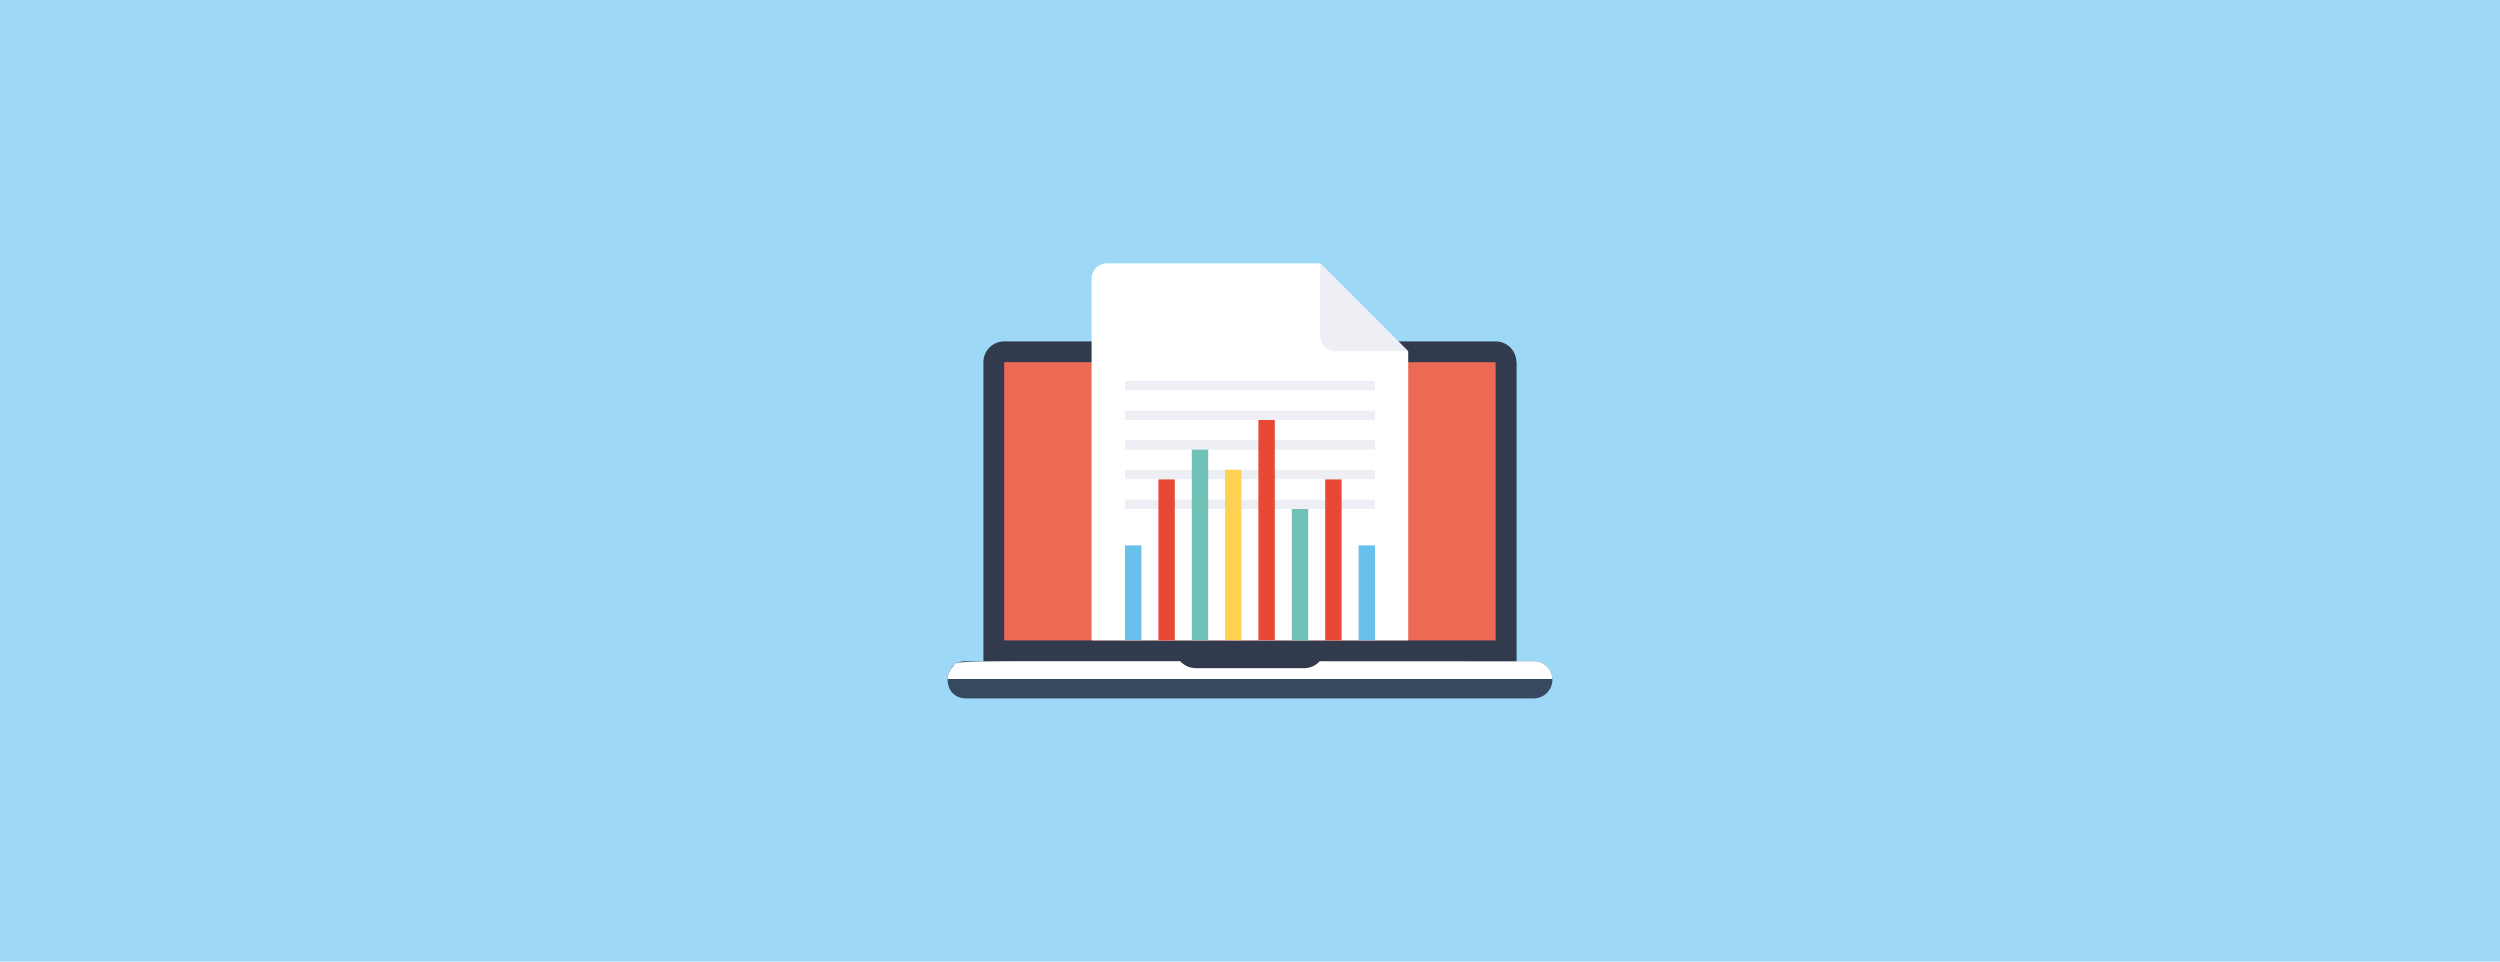
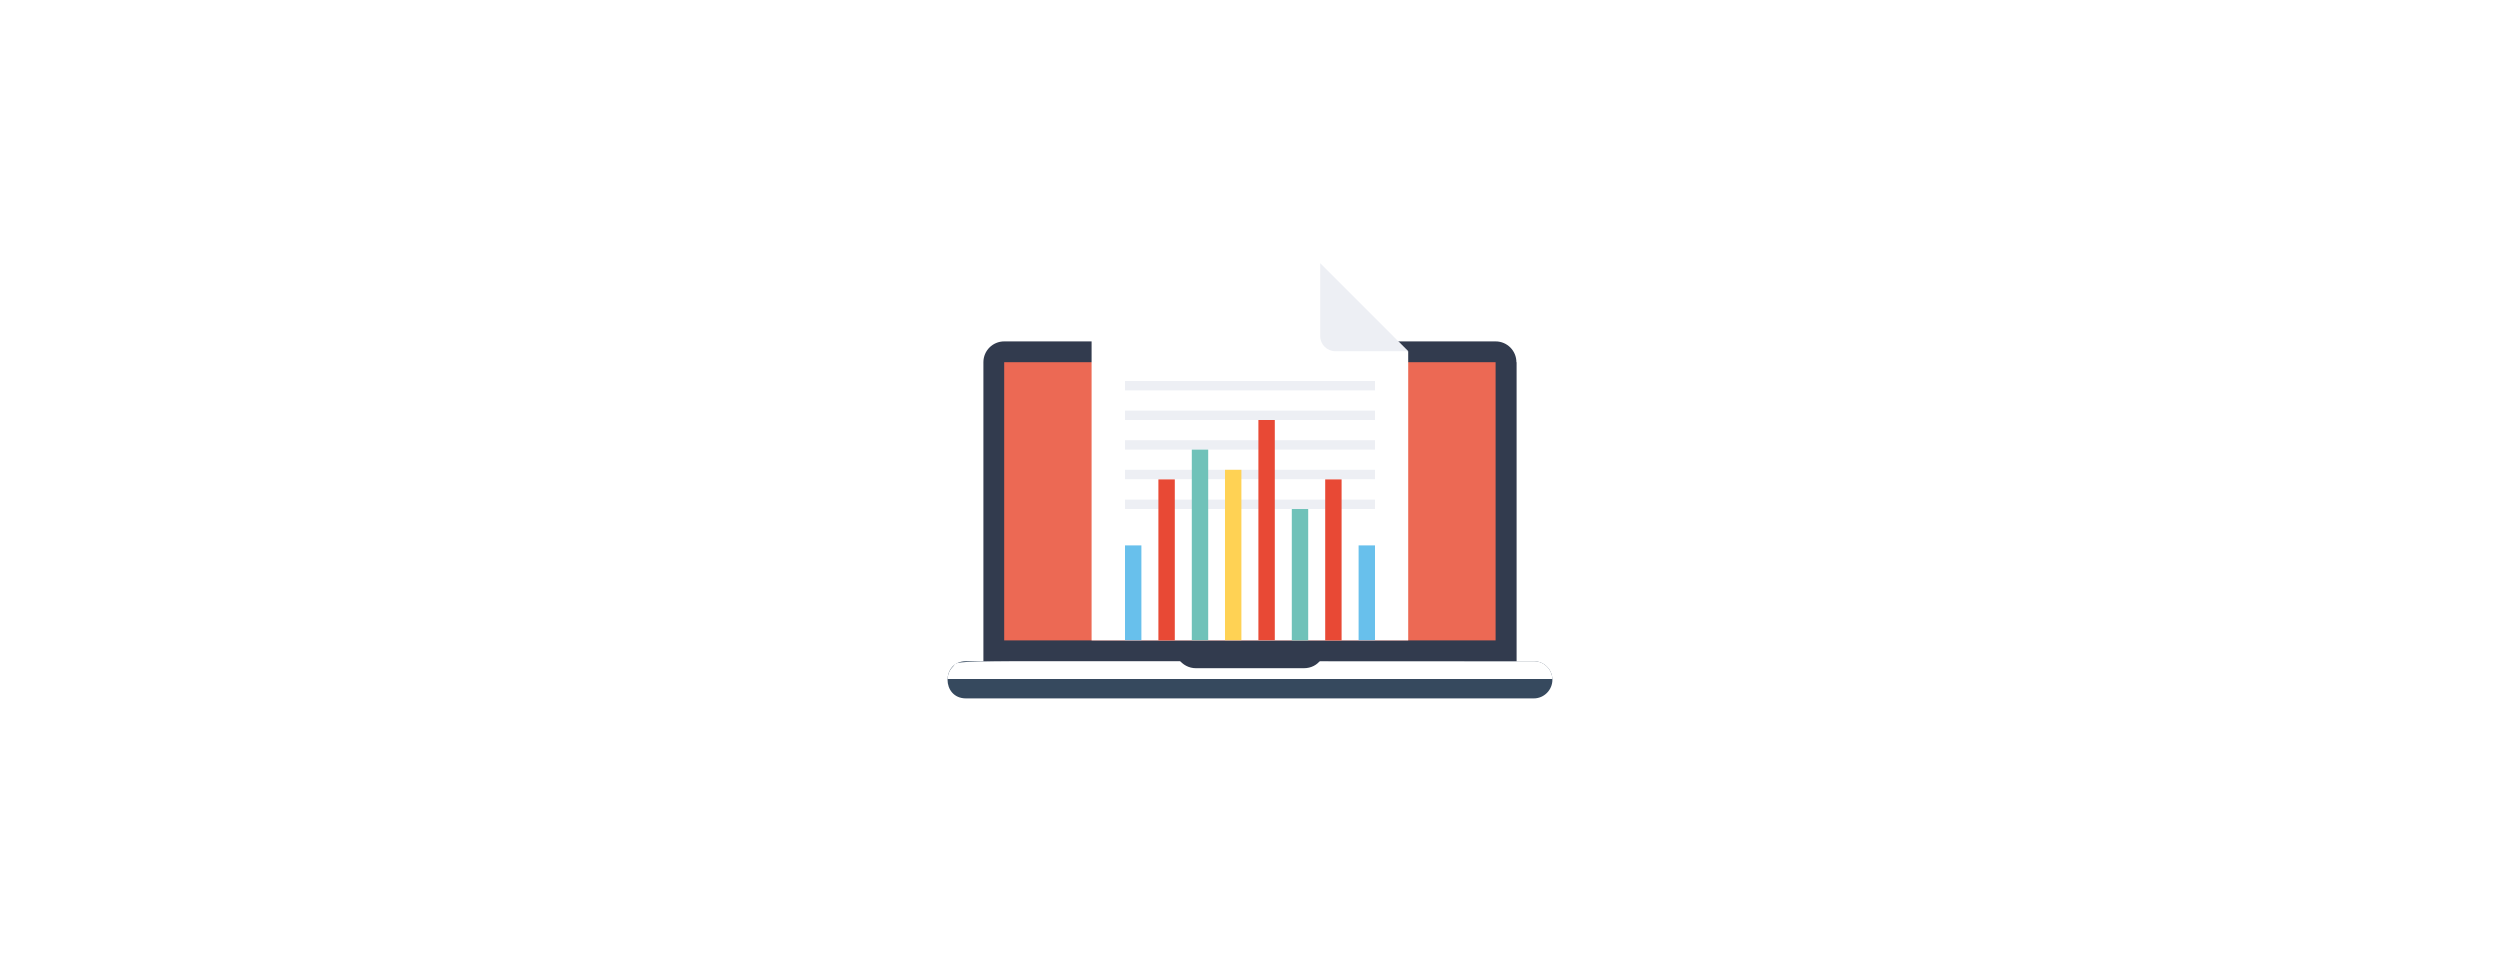
<svg xmlns="http://www.w3.org/2000/svg" id="a" viewBox="0 0 1250 480.8">
-   <rect x="-22.8" y="-11.8" width="1280.4" height="516.2" style="fill:#9ed8f7;" />
  <path d="m776.2,339.9c0,5-4.1,9.3-9.3,9.3h-283.9c-12.3,0-12.3-18.6,0-18.6h283.9c5.1,0,9.3,4.1,9.3,9.3Z" style="fill:#36495e;" />
  <path d="m776.2,339.5c-.2-5-4.3-8.9-9.2-8.9-306.6,0-286.7-1.2-290.5,2.7-1.6,1.5-2.6,3.7-2.7,6.2h302.4Z" style="fill:#fff;" />
  <path d="m758.3,181.1v149.5h-266.6v-149.5c0-5.8,4.7-10.4,10.4-10.4h245.7c5.8,0,10.4,4.7,10.4,10.4Z" style="fill:#323b4e;" />
  <rect x="502.1" y="181.1" width="245.7" height="139.1" style="fill:#ec6954;" />
  <path d="m664.3,324.1l-3.7,5.5c-1.9,2.9-5.1,4.5-8.6,4.5h-54.1c-3.4,0-6.6-1.7-8.6-4.5l-3.7-5.5h78.7Z" style="fill:#323b4e;" />
  <path d="m704.1,175.6v144.6h-158.3v-181c0-4.1,3.4-7.5,7.5-7.5h106.7l44,44Z" style="fill:#fff;" />
  <path d="m704.1,175.6h-36.5c-4.1,0-7.5-3.4-7.5-7.5v-36.5l44,44Z" style="fill:#edeff4;" />
  <rect x="562.5" y="190.5" width="125" height="4.7" style="fill:#edeff4;" />
  <rect x="562.5" y="205.3" width="125" height="4.7" style="fill:#edeff4;" />
  <rect x="562.5" y="220.1" width="125" height="4.7" style="fill:#edeff4;" />
  <rect x="562.5" y="234.9" width="125" height="4.7" style="fill:#edeff4;" />
  <rect x="562.5" y="249.8" width="125" height="4.7" style="fill:#edeff4;" />
  <rect x="562.5" y="272.7" width="8.2" height="47.4" style="fill:#68c0ec;" />
  <rect x="579.2" y="239.7" width="8.2" height="80.5" style="fill:#e84935;" />
  <rect x="595.9" y="224.8" width="8.2" height="95.3" style="fill:#70c2b9;" />
  <rect x="612.5" y="234.9" width="8.2" height="85.2" style="fill:#ffd254;" />
  <rect x="629.2" y="210" width="8.2" height="110.1" style="fill:#e84935;" />
  <rect x="645.9" y="254.5" width="8.2" height="65.7" style="fill:#70c2b9;" />
  <rect x="662.6" y="239.7" width="8.2" height="80.5" style="fill:#e84935;" />
  <rect x="679.3" y="272.7" width="8.2" height="47.4" style="fill:#68c0ec;" />
</svg>